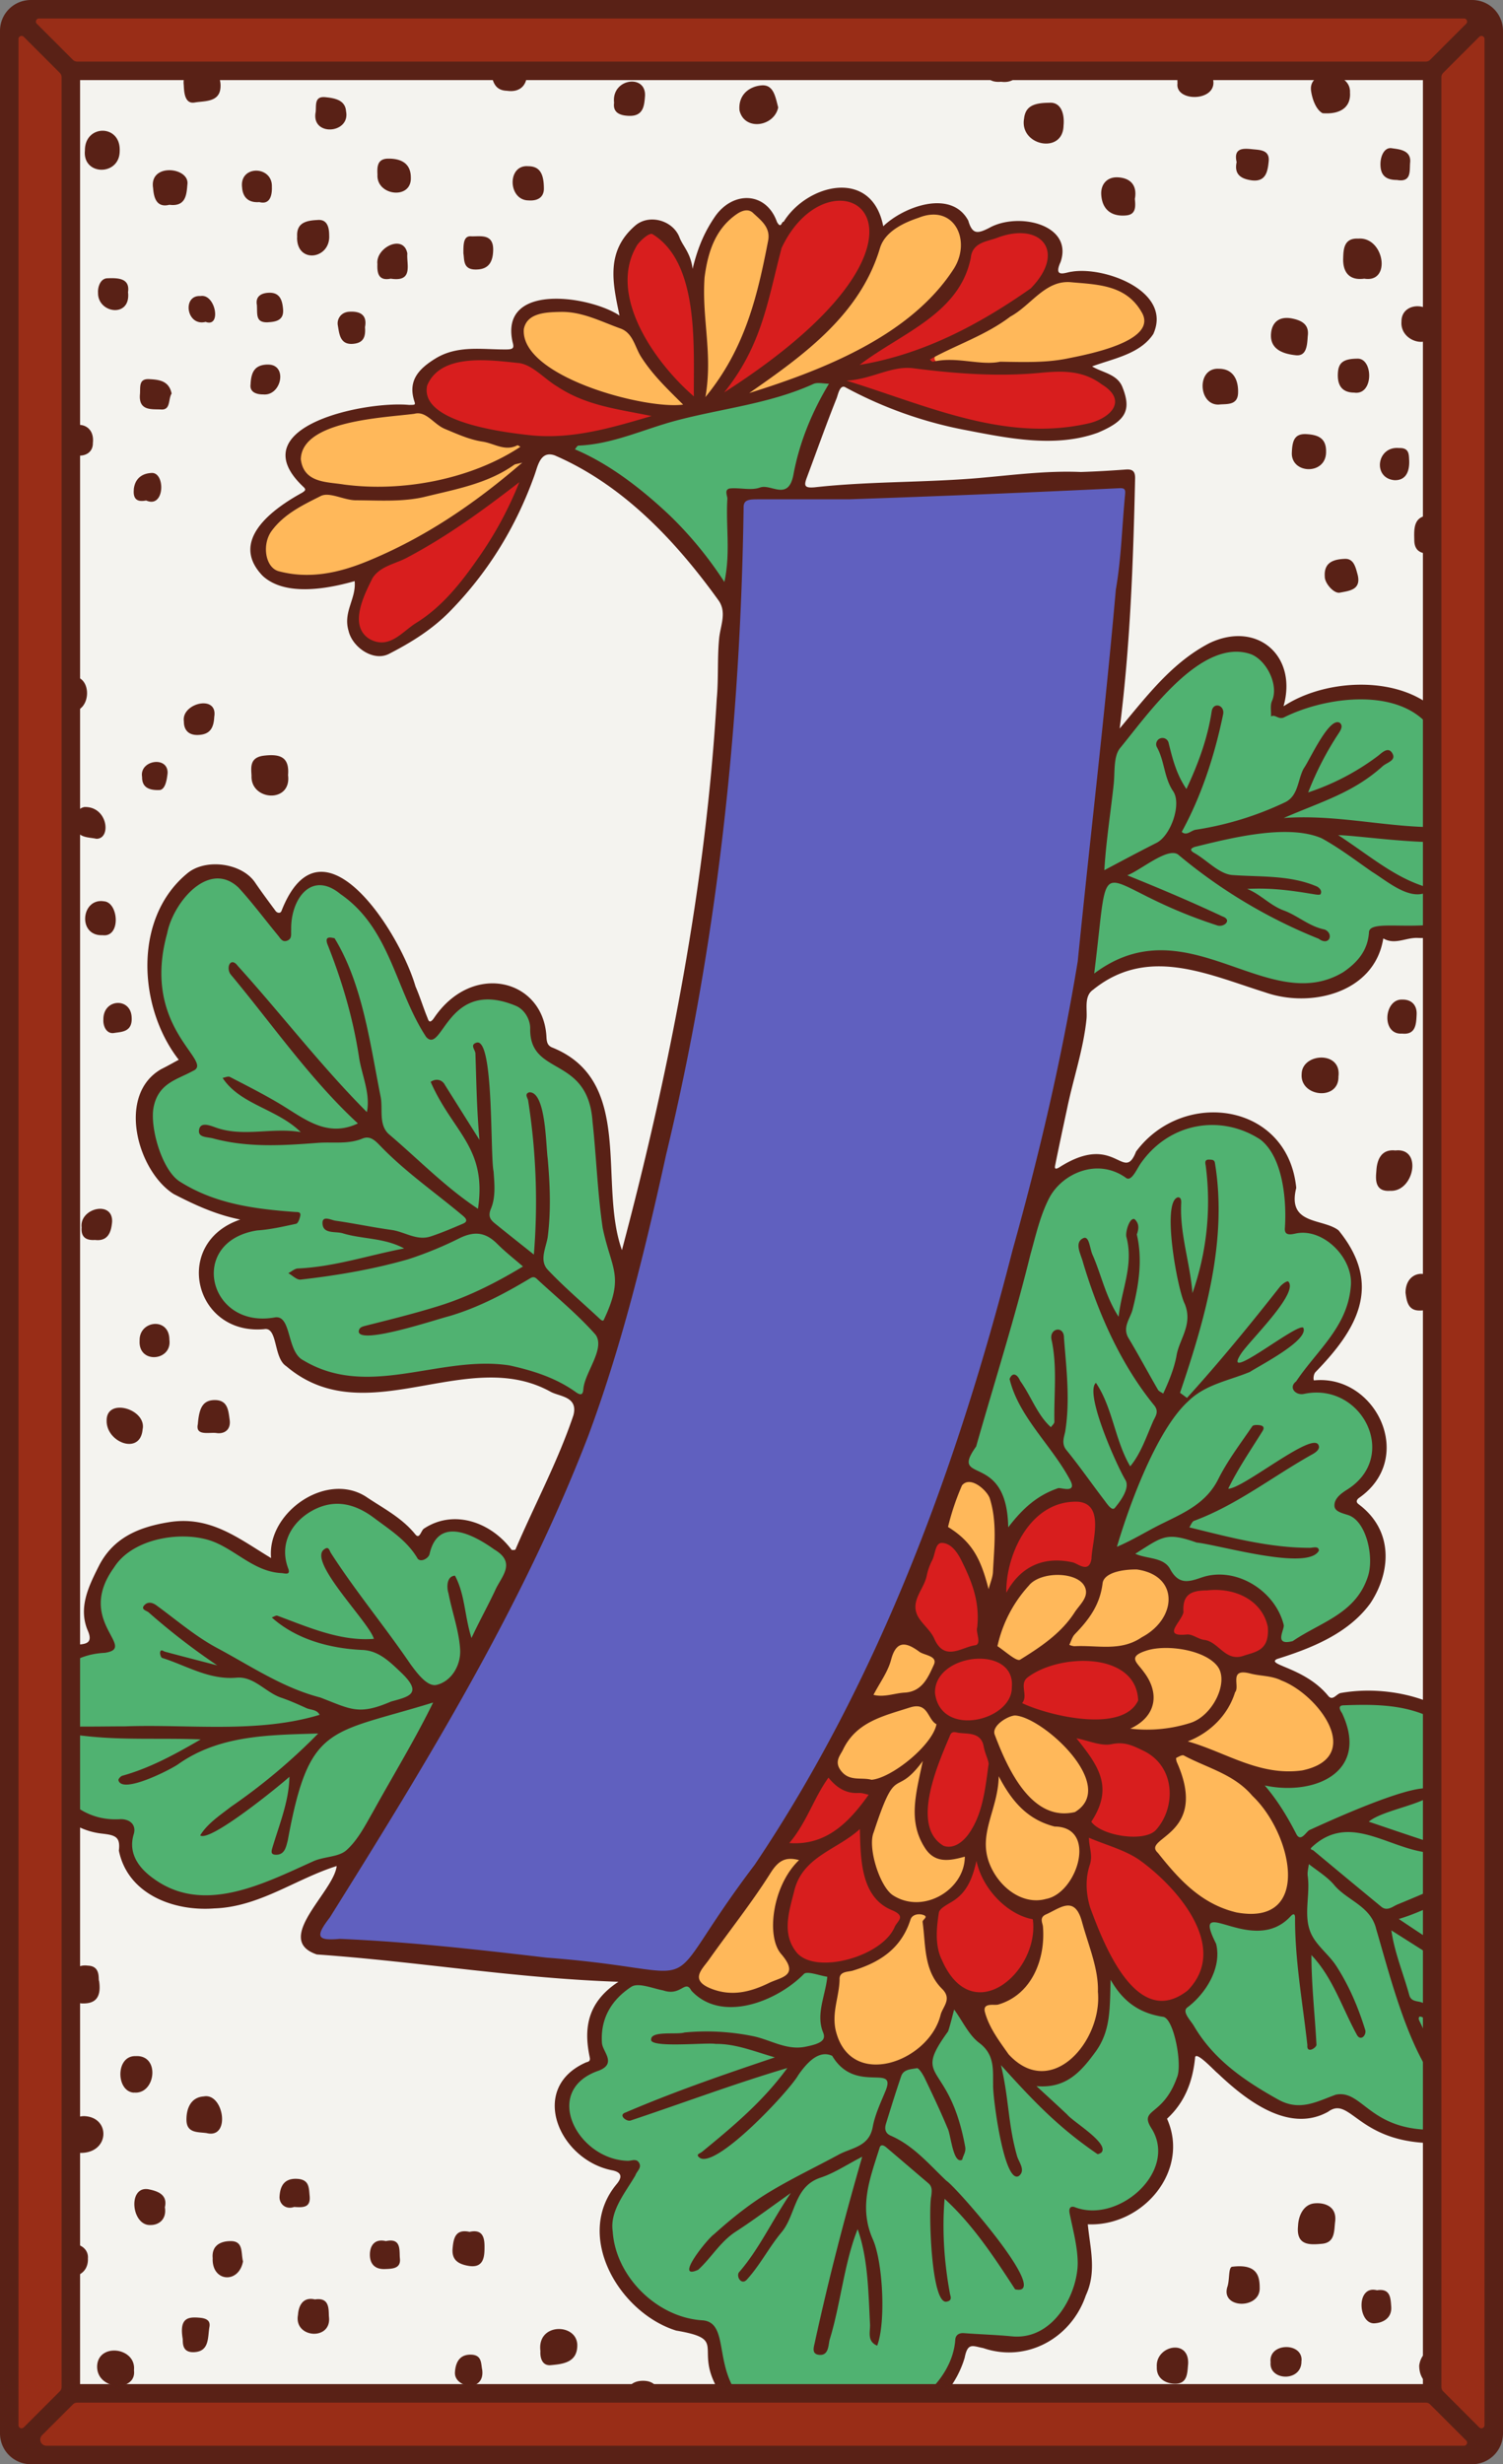
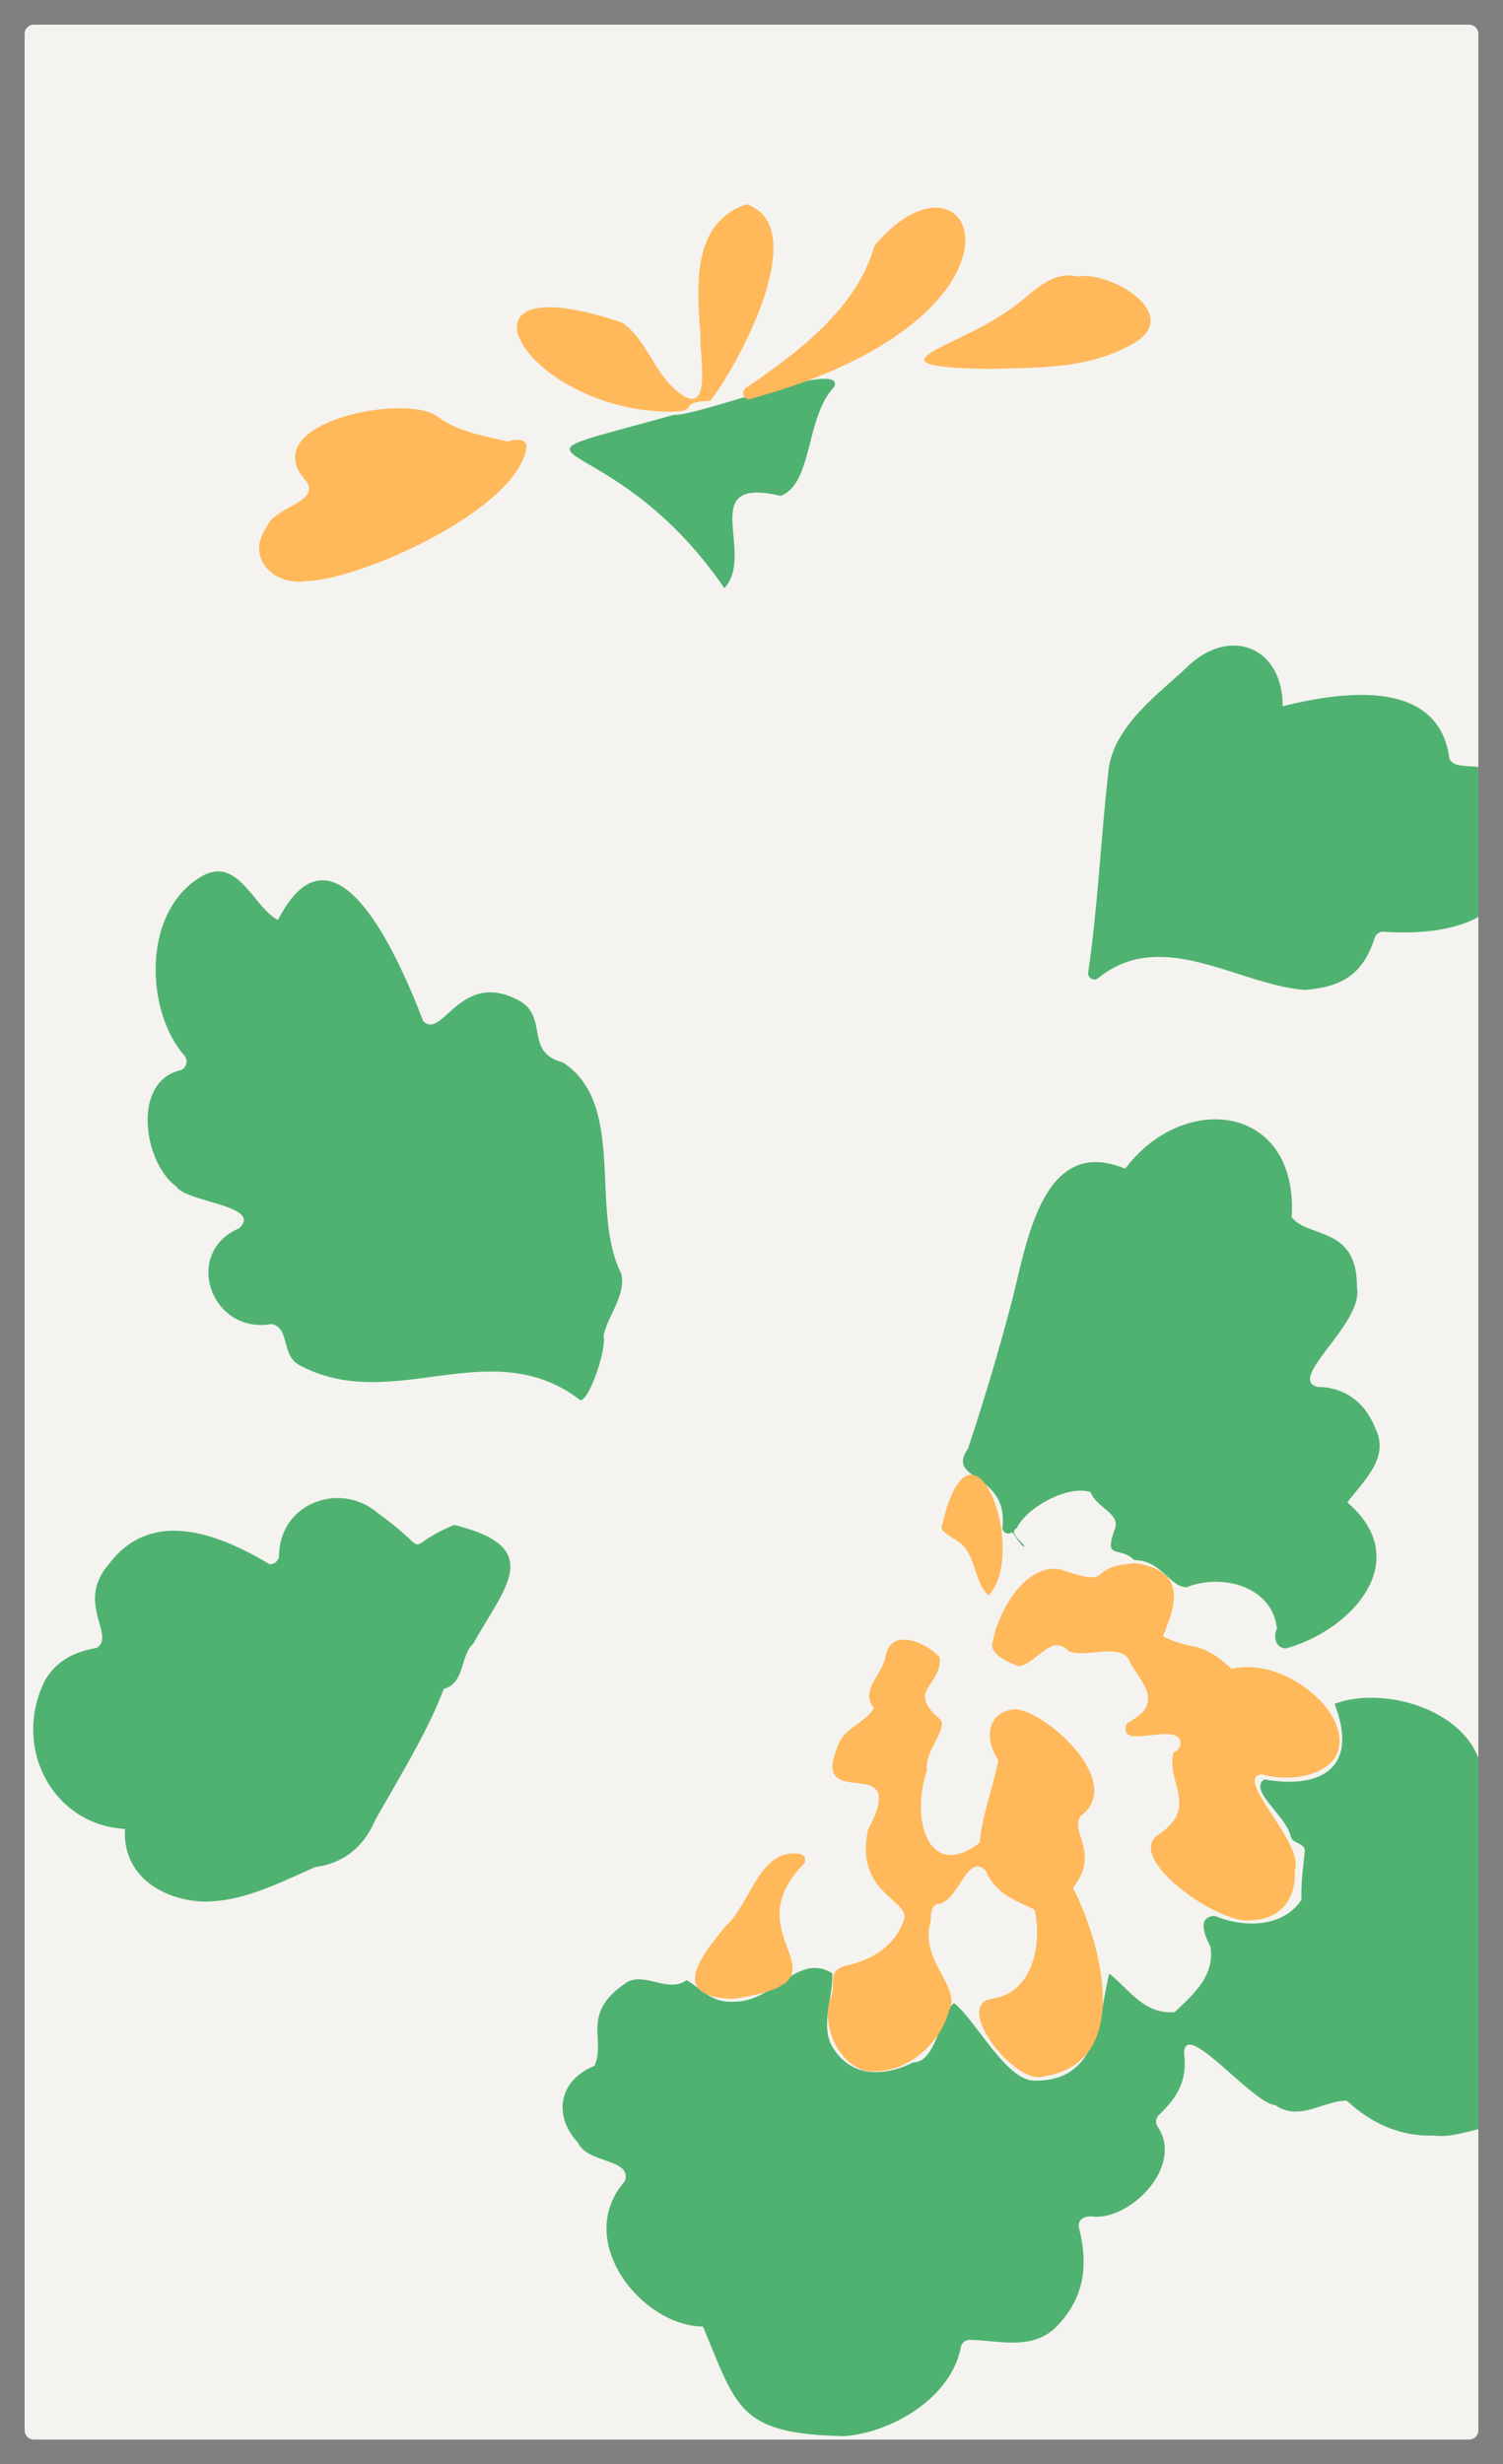
<svg xmlns="http://www.w3.org/2000/svg" viewBox="0 0 976 1600" width="976" height="1600">
  <rect x="0" y="0" width="976" height="1600" fill="#808080" stroke="none" />
  <defs>
    <style>.cls-1{fill:none;}.cls-2{fill:#f4f3ef;}.cls-3{clip-path:url(#clip-path);}.cls-4{fill:#6060bf;}.cls-5{fill:#50b271;}.cls-6{fill:#ffb85a;}.cls-7{fill:#d81e1e;}.cls-8{fill:#592116;}.cls-9{fill:#992d17;}</style>
    <clipPath id="clip-path">
      <path class="cls-1" d="M960,22V1578a6,6,0,0,1-6,6H22a6,6,0,0,1-6-6V22a6,6,0,0,1,6-6H954A6,6,0,0,1,960,22Z" />
    </clipPath>
  </defs>
  <g id="Paper_Backing" data-name="Paper Backing">
    <path class="cls-2" d="M960,22V1578a6,6,0,0,1-6,6H22a6,6,0,0,1-6-6V22a6,6,0,0,1,6-6H954A6,6,0,0,1,960,22Z" />
  </g>
  <g id="Wikipedia_Cropped" data-name="Wikipedia Cropped">
    <g class="cls-3">
-       <path class="cls-4" d="M431,1283.94c-56.6-7.8-114.11-13.09-170.69-18.73-19.25-5.24-77.44,9.67-47.45-25.65,133.27-197.28,208.38-387.57,242-623.15C468.39,550.49,471,475.25,476.2,404.89c7.76-24.6-9.67-87.15,16-84.69,70.92.81,145.11-3.16,216.86-6.46,28.93-3.54,26.9,2.18,23.86,28.4-4.7,46.75-9.36,93.9-14,140.74-16.26,199.67-63.43,398.51-143.79,581.7-27.34,58.91-57.2,117.16-96.62,168.82C461.89,1249,456.69,1283.74,431,1283.94Z" />
      <path class="cls-5" d="M546.36,1581.74c-66.8-1.81-67.74-18.29-89.88-71.12-39.79-.3-84.52-56-50.66-94.46,4.71-14.77-24.22-11.28-30.34-24.72-16.38-17.54-13-40.47,10.54-50.11,7.84-17.47-9.79-34.24,21.73-54.63,11.95-5.82,26.41,7.52,38.08-1,8.94,4.85,15.48,14.92,30.78,13.95,26.13.38,41.16-32.24,63.85-18.43.77,15.65-8.85,35.55,1.27,49.59,12.8,19.28,34.74,16.67,51.36,8.26,15.27.17,18-33.73,26.51-38.41,13.87,10.94,33.45,49.56,51.55,50.25,42.41,1.16,42.29-41,49.15-69.46,12.87,10.12,22.71,26.7,42.51,25,10.44-10.09,26.6-23.14,23.14-42.62-3.69-7.3-8.85-19.29,2.87-19.86,18.72,7.8,44.27,7.82,56.33-10.51-.44-11.35,1.23-21.72,2.17-32.05-.66-4.9-7.91-4.46-9.13-8.77-2.72-13.78-27.78-30-17.2-37.3,39,6.81,61.17-9.23,45.6-49,34.25-13.08,97,6.41,96.49,52.3.38,6.67,5.36,9.22,11.84,11.86,11.88-5.07,2,116.6,5.09,119,.32-.4-.36,83,0,86.72a4,4,0,0,1-4,4c-14.88-.2-29.87,8.25-44.91,6.42-23.43.52-41.2-8.64-56.6-22.72-15.08,0-30.82,13.83-46.4,2.87-14.78-.84-59.2-56.93-59.18-33.51,2.08,17.91-4.19,28-15.88,39.55a6,6,0,0,0-1.37,7.92c17.21,25.14-16.61,60.14-41.4,58.54-4.75-1-10.85,1.29-9.63,7.11,5.48,21.85,4.91,43.25-13.33,62.94-15.58,17.31-37.5,10.39-57.52,9.92a6,6,0,0,0-5.93,5.13c-6.82,34.32-48.14,56.35-77.49,57.43Zm-412-347c-27.69-.23-55.15-16.32-53.15-47.25C34,1185,7.42,1134,29.39,1090.78,38,1076.19,51.68,1072,62.61,1070c13.09-7.55-13.89-29.36,8.09-54.37,28.26-37.77,73.05-18.67,104.52.09a6,6,0,0,0,6-6.29c.94-33.8,39.88-47.69,64-27.07,39.19,28.18,12.29,23.57,49.67,7.76,59.25,14.68,33.45,39.58,12.28,77.32-8.27,7.25-5.17,25.52-19,29.17-10.57,28.11-28.84,57.19-44.48,85.16-7.46,17.25-20.38,28.08-39,30.51-24.48,10.81-46.2,22-70.4,22.37Zm701.14-164.51c-6.68.46-9-6.88-6.31-12.71-2.9-27.78-36-36.07-58.66-26.91-11.5-.5-16.14-17.46-34-17.65l0,0c-9.7-9.58-20,.44-12.72-19.82,4.36-10.52-12.16-14.26-15.56-24.29-14.58-4.85-41.17,9.57-47.87,23.12-5.64,3.41,3,8.45,4.74,11.92-.58,2.27-7.44-9.18-7.9-9a4.06,4.06,0,0,1-6.33-2.22h0c4.58-37.22-37.25-30.58-22.36-52,10.66-32,20.46-64.72,29-97.61,9.36-36.59,19.6-106.48,73.14-84.22C768.89,708,843.12,717,838.79,790.27c10.42,13.88,42.82,5.53,42.33,45.48,4.88,23.2-45.77,59.35-25.7,64.73,18.07.3,31.23,9.95,38.09,27.89,8.68,18.73-8.44,33.42-18.56,47.18C918.89,1013.16,878,1058.25,835.48,1070.18ZM377,909.25c-58.31-44.94-121.56,9.53-182.24-22.7-12.54-6.32-6.21-24.35-18.41-26.89-39.28,7-58-46.2-21.16-62.09,16.19-14.78-34.63-17.05-40.51-27-21.46-15.37-29.46-68.36,2.62-75.69a6.06,6.06,0,0,0,2.54-9.38C94.27,656.47,92,592,130.66,569.18c23.89-14,33.72,19.68,49.81,28.21,37.43-72.78,79.67,27.54,94.26,65.43,12.48,13.12,23.94-33.4,61.75-13.45,20.35,10.5,3.48,33.82,28.92,40.4,41.83,26.89,17.18,96.05,38.06,137.28,3.26,14.11-9.47,28.19-11.54,40.55C394,875.5,383.06,908.51,377,909.25Zm470.4-266.48c-43.56-3.35-93-41.34-134.47-7.51-2.64,2-6.86-.38-6.31-3.74,6.41-44.22,8-84.73,13-129.12,1.95-29.67,31.91-51.11,50.84-68.92,27.73-27.19,62.51-13.91,62.45,25.09,35.79-8.93,101.15-19.7,108.24,33.76C945,502.9,969,490.41,980,510.07c-4,6.91,8.79,79.4-8.44,76.24-16,17.83-48.28,20.44-73.25,18.64a6,6,0,0,0-5.89,4.86c-8.4,25.41-24,31-45.07,33Zm-377-260.87c-76.45-111.3-164.31-75.76-32.88-112.55,14.87,1.26,112-37,104.22-18.15-18.8,19.45-13.68,62.46-34.7,70.79C451.34,308.8,491.16,359.19,470.39,381.9Z" />
      <path class="cls-6" d="M677.4,1348.28c-18.23,5.74-59.43-46.79-32.82-50.57,26.21-3.94,32.23-35.61,27.32-57.67-11.67-5.88-25.6-10.07-31.77-25.52-12.6-12.18-17.49,21.3-31.82,21.78-5.4,2.73-2.83,9.73-4.81,14.57-4.16,24.11,20.85,39.78,12.7,54.87-5.23,20.26-26.06,39.25-47.85,39.2-20.35,1.52-36.55-27.6-28.72-48,3.55-9.21-3.57-18,11.22-20.94,19.54-4.88,31.77-15.31,36.58-30.81.94-12.21-32.35-17.17-23.75-57.12,28.17-53.07-38.09-9.61-19.79-53.84,3.37-12.07,17.89-15.3,23.62-25.13-9-11.52,4.48-20.72,7.3-32.43,3-20.86,26.53-10.32,35.55-.47.88,19.25-22.21,20.84,0,40,5.87,6-10.79,21.6-8.38,33.43-11.21,32,1.47,72.26,34.2,46.76,1.72-18.53,9-36.74,12.1-53.71-9.51-13.39-7.18-32,11.36-32.84,20.07,1.6,71.41,47.6,42.08,69.3-7.3,10.08,13,24.11-5,46.58C714,1259.09,737.58,1339.24,677.4,1348.28ZM475.7,1297.9c-42.15-1.53-20.11-28.12-4.35-47.42,16.1-14.28,22.15-51.59,48.53-46.6a4,4,0,0,1,1.72,6.77C474.11,1259.39,559.84,1285.43,475.7,1297.9Zm336-51.11c-19.62,2.7-78.88-38.12-61-54.55,28.95-18.06,6.39-34.25,11.32-54.44,3.22-1.18,5.45-4.43,4.29-7.86-4.13-11.53-41.58,7.13-34.52-10.92,5.69-3.57,11.82-7,13-12.22,3.72-9.46-7.6-19.79-11.56-28.93-6.46-11.42-28-1.1-39.27-5.79-11.09-12-20.76,8-32.19,9.8-4.47-1.45-20.13-7.7-17.19-15.61,3.58-19.76,20.93-51.47,44.16-47.24,37.24,12.78,13.92-2.11,49-4,33.91,5.27,25.21,28.17,17.43,47.38,19.12,9.91,23.93,1.87,44.71,21.3,25.42-6.76,59,14.16,67.65,35.76,12,30.56-25.29,39.34-48,32.61-19.63,1.67,28.21,45,21.17,62.41C842.12,1233.45,830.49,1246.86,811.68,1246.79ZM642,1035.8c-9.82-8.09-8-27.29-19.72-34.88-2.68-2.15-13-6.82-10.55-10.41C631.28,905.81,668.26,1008,642,1035.8ZM199.27,377.27c-21.66,3.35-40.05-15.32-26.07-35,4.69-13.36,34.94-16,25.74-29.83-34.87-37.75,64.17-57.58,85.08-42,13.26,10,30.35,12.5,45.63,16.24,4.61-1.55,13.81-2.53,12,5.05-7.34,39.59-106.49,84.37-142.33,85.54Zm237.31-110c-95.05.83-154-99.13-32.35-57.69,17.09,12.47,20.46,34.21,38.7,46.89,19.71,12.92,10.93-28.34,12-37.83-2.11-29.59-7.08-73.81,29.94-86,43.2,14.88-5.64,104.5-23.68,127.72C439.07,260.77,454.67,267.29,436.58,267.24Zm50-8c-3.81.14-5.45-5.21-2.27-7.29,33.34-22.82,72.08-51.4,83.47-92.32C632.69,82.51,686.64,205.06,486.62,259.2ZM642,239.53c-83.16-1.44-22.12-13.33,11.83-37.3,14.75-8.95,26.92-27.18,46-22.64,20.91-4,69.86,24.88,35.27,43.93C706.17,239.75,675,238.56,642,239.53Z" />
-       <path class="cls-7" d="M755.85,1303.06c-46.57-8.69-57.84-75.42-51.81-112.37,5-25.89,16.56-31.34-5.76-56.34-6.3-4.27,1.57-13.9-7.15-15.9-19.07-3.46-32.66-15.65-48,.14-9.74,6.36,5.34,19.88,2.64,28.82,0,19.54-9.92,36.53-15.56,53.08,12,10.81,20.38,40.41,37.76,40.35,2.59-.17,6.22,1.56,6.71,4.79,3.37,68.43-82,67.82-68.92-4.28,6.51-11.28,23.34-15.16,24.11-32.4,1.28-4.58-3.77-8.88-8.08-7-40,4.54-18-58.42-8.27-77.23.76-19.92-23-12.86-1.68-46.44-7.46-14.42-30.44-30.15-17.12-48.23,6.85-20.19,15.23-50.75,33.52-18.08,8.71,14,11.63,35.49,11,55.08-.83,10.11,17.14,7.42,19,15.65,8.78,7.53,32-13.74,52.8-7.8,18.81.66,31,11.71,32,30.13-.05,9.67-14.92,9.06-15.87,17.87,1.36,7.65,11.93,6,17.19,10.25,24.32,10.06,26.35,51.69,1.75,62.09-15.24,9.28,28.32,31.84,32.48,48.12C794.16,1267.82,782.3,1301.29,755.85,1303.06Zm-220.07-24.8c-43.62-.43-25-51.32-14.83-73.87-24.44-10.44-4.94-10.92,2.84-33.54,15.69-30.61,8.7-18.32,32.46-10.64,14.66-1.27,13.6,8.15,4.59,16.14-1.57,10.22,3.75,23.27,3,35.1-1.07,13.39,13.88,21.88,24.37,31.67C585.66,1264.62,557.88,1278,535.78,1278.26Zm267.37-198.42c-11.49-1-17.35-11.91-28-13.26-11.38-1.35-23.64-3.54-12.32-17.27,1.4-15.82,11.24-23,26.5-20.73C826.55,1024.38,844.3,1078.7,803.15,1079.84Zm-149.67-41.65c-14.74-19.85,15.74-70,45.08-67.15,23.49-3,20.2,46.38,6.06,50.38C683.12,1011.17,666.92,1021,653.48,1038.19ZM247.78,421.1c-26.36-1.44-19.34-31.93-9.14-48.07,30.74-21.73,66.84-36.74,96.21-63.14C361.87,312.45,271.55,426.69,247.78,421.1ZM356.11,287.2c-27.54,3.15-121.36-20.06-65.83-53.85,44.64-18.94,78.56,27.2,119.56,29.87C460.7,272.36,371.27,288.69,356.11,287.2Zm324.68-4.35C634.77,281,592,266,548.46,250.94c-9.49-6.37,6.85-7.36,5.78-13.91,2.1-6.63,11.84-8.88,16.68-13.28,21.93-16.12,50-27.25,55.54-56.94,1.12-9.86,8.49-12.81,15.94-15,32.29-16.29,58.15,13.3,29.22,38.71-16.65,11.45-31.54,21.32-48.41,29-64.66,34.47,82.2,6.87,94.47,26.71C749.17,269.13,701,285.12,680.79,282.85ZM450.57,261.41C383,221.82,400.49,104,442.42,166.26,452.51,193.19,462.36,239.93,450.57,261.41Zm19.75-2.62c-12.83.16,31.7-56.23,27.61-76.17C527.25,61.81,652.75,153.94,470.32,258.79Z" />
-       <path class="cls-8" d="M982.64,1293.6c-25.37-15.55-49.25-30.76-74.31-47.62,19.62-5.84,36.13-16.75,55-24.45,3-1.35,6.69-2.77,6.69-5.39-.46-5.13-6.5-3.91-10.55-2-17.29,7.56-34.51,15.29-52,22.42-3,1.24-6.63,4.66-10.5,1.48q-22.12-18.22-44.14-36.59c-.6-.5-3-.43-.54-2.48,26.15-23.89,53.11,5.37,81.78,4.16,4.93.15,4.84-4.62.83-6-3.26-1-6.81-1.17-10.06-2.22-12-3.92-24-8.06-36-12.1,9.31-8,40.59-11.9,42-19.79-4.88-9.66-69.88,20.39-80.53,25.23-2.2,1.12-5.66,8.17-8.56,2.52-5.7-11.11-12.06-21.66-20.46-31.48,32.52,6.93,68.13-8.78,50.22-46.88-.59-1-3.62-5,.88-5.17,19.59-.68,39-.79,57.44,8.22s28.12,22.93,29.26,43.37c.54,9.71,8.5,13.08,16.18,16.08,1.15.19,2.35-1.15,3.16-1.9,1.7-1.81-.73-2-1.4-2.83-2.82-3.31-9.46-3.79-9.46-8.47,3.13-50.31-55.41-69.85-96.71-62.48-2.88.29-5.16,5.3-8.17,2.13-15.16-18.8-41-20.27-33.48-24.16,22.35-7,46.4-16.53,60.7-36.26,13.14-19.9,15.45-46.91-7.61-64.21-1.59-1.19-1.79-2.45,0-4,37.67-26,11.06-80.51-29-76.46-.49-.1-.61-3.49.83-5.26,26.69-27.39,44.29-56.29,15.09-92.15-10.25-8-33.61-3.25-27.48-27.59-5.47-55.35-73.45-64.68-104-23.59-8.32,21.13-13.33-13.21-50,10.35-1.76,1-3.1,1.35-2.6-1.15,2.58-12.84,5.35-25.65,8.09-38.46,4-18.93,10.31-37.3,12.31-56.8.63-6.16-1.78-14.8,4.22-18.94,35.49-28.75,74.17-10.13,111.71,1.63,29.74,10.48,71.16.38,76.79-35,7.47,4.43,14.82-.67,22.3-.32,20.76.85,40.68-5.37,55.42-20.36,1.53-2.21,2.46-5.3,0-8-3.58-4-5.38,1-6.82,2.51-27.26,30.14-80.52,10-80.21,22.51-.87,11.6-7.4,19.2-16.63,25.53-49.06,29.61-101.43-44.38-161.79.93,11.15-88.78-3.12-58.06,80.13-31.17,4.32,1.2,9.59-3.63,3.19-5.91-20.64-9.68-40.33-18-61.82-26.69,8.78-3.35,26.21-18.45,33-13.47a338,338,0,0,0,91.25,54.65c7.14,5.21,10.06-3.52,3.84-6-10-2-17.37-9-26.44-12.35s-14.95-10.45-23.82-14c14.68-.77,27.17.77,41.25,3.11,2.2.29,5.89,1.16,6.39.3,1.44-2.46-1.41-4.79-3.09-5.29-17.45-7.24-36.26-5.77-54.4-7.15-8.54-.83-16.18-9.63-24.53-14.35-3.83-2.16-1.26-3.3.23-3.87,23.08-5.68,60.35-15.22,82.5-5.65,11.5,6.27,22,14.33,32.83,21.85,9.81,6,25.05,19.67,36.69,12.55-1.34-1.2-2.49-3-4.07-3.51-19.48-6.58-34.76-19.92-54.67-32.92,20.89.54,89,12.55,98-4.79-.46-3-3-4.17-6.6-2.84-42.6,8.17-83.34-6.67-126.77-3.48,24.56-10.71,45.08-16.29,64.33-33.73,2.94-2.45,8.77-3.65,6.25-8.18-2.75-4.93-7-.23-9.57,1.71a157.07,157.07,0,0,1-45.15,23.59,203.3,203.3,0,0,1,19.78-38.34c1.64-2.47,2.9-4.91.87-6.76-6.83-4.72-19.7,24.27-23.55,29.55-4,7.37-3.35,17.78-12.2,22a208,208,0,0,1-58,17.79c-3.06.47-5.79,4.23-9,1.37,12.77-23.2,21.37-49.7,26.8-75.95,1.62-6.38-6.6-8.95-7.41-1.89-2.7,17.48-8.78,33.85-16.34,50-6.67-9.74-9.1-20-11.66-30.26a4.09,4.09,0,1,0-7.66,2.84c5.18,9.06,4.7,20.07,10.7,28.88,5.62,8.26-1.44,28.75-10.8,33.51C739.67,553,728.44,559,717.12,565c1.07-18.32,4-36.77,6-55.08,1-8.14-.29-18.27,4.07-24C745,464.38,780,413.49,812.36,424.78c10.17,4,18.21,20.07,13.63,30.38-1.28,2.87-.48,6.67-.63,10,2.82-1.51,4.64,2.14,8.25.72,33-16.55,94.1-21.66,103.31,25.36,1.24,20,22.07,1.74,33.58,15.39,4.55,7.57,11.48.85,5.5-4.83-7-5.86-15.31-9.65-24.68-9-1.47.11-4.08,1.25-4.21-1.85-6.25-52.19-77.59-56.27-113.65-32.33,9.32-32.67-17-55.76-48-41.09-24.28,12.58-40.52,34.09-58.37,55.48,6.85-53.94,8.79-107.77,10-162,.16-4.44-1.1-6.5-5.88-6.15-9.76.71-19.54,1.3-29.32,1.61-22.58-.95-44.23,2-66.48,3.93-35.08,3-71.13,2.08-106.33,6-6.58.58-7.18-.89-5.17-6.25,6.43-17.18,12.54-34.49,19.35-51.52,1-2.61,2.16-9.28,5.82-7.09a269.65,269.65,0,0,0,75.24,27.18c28.57,5.48,60.22,12.53,88.56,2.24,18.16-7.67,22-14.5,16-29.58-3.34-8.51-12.88-9.34-19.71-13.47,13.81-5.12,31.11-8,39.73-21,12.59-27.81-31.68-44.16-53.09-40.48-3.69.36-12.09,4.59-7.08-6.35,8.35-24.49-27.86-32.68-46.56-22-7.49,3.78-10.79,4.11-13.41-4.85-11-20.5-41.84-9.21-55.21,3.67-7.45-38.16-49.58-27.42-64.74-2.81-1.24-.8-1.41,5.1-4.28,0-6.89-19.49-28.17-20.38-40-3.81-6.5,9.42-11.22,19.49-14.78,34.33-1.25-10.45-6.37-14.8-8.49-20.42-4.21-11.15-19.72-15.51-28.77-7.7-19.31,16.67-14.66,37.26-10.18,58.4-19.18-12.77-77.87-21.72-69.5,17,1.06,3.82.92,5-4.13,5-15.53.14-31.59-3-46.09,6-10.52,6.53-18,14.2-13.45,27.86.68,2.07.5,2.17-3.55,2.16-28.29-2.7-109.85,13.91-68.9,52.9,2.21,2,1.84,2.6-.53,4.12-19.14,10.49-47.65,31.18-25.55,54,14.56,13.39,41.59,8.52,59.69,3.39,1.14,11.49-7.69,19.9-3.93,32.37,2.56,10.74,16.19,20,26.18,14.89,14.44-7.4,28.05-15.84,39.56-27.58,25-25.52,43.13-55.18,55.11-88.82,2.06-5.79,3.75-15.67,12.93-12.53,44.3,19.11,78.43,55.3,106.22,93.87,5.86,7.84,1.43,16.59.61,25.05-1.24,13-.31,26-1.55,39.11-7,121-30.72,241.93-61.56,358-15.58-43.41,8.35-109.68-45-131.43-3.15-1.18-3.81-3.27-4-6.62-1.63-38.06-48.33-49.66-73.21-12.39-2.92,4-3.54.95-4.14-.53-2.73-6.66-4.8-13.6-7.69-20.18-10.29-35.62-61.09-115-87-49.16-.62,1.92-2.82,1.44-3.78.22-4.54-6.16-9.13-12.29-13.43-18.61-8.65-12.72-31.92-15.71-43.73-6.13C86.1,596,89.84,654.48,116.08,688.1c-3.49,1.87-7.3,4.06-11.24,6-29.25,16.57-15.71,66,7.84,81.11,13.57,7,27.28,13.42,43.33,16.64-44.29,15-30.1,75.24,15.49,71.17,9-1.69,5.92,18.68,14.4,24.05,51.65,43.92,117-13.62,171.56,16.55,5.77,3.24,18.09,3,14.91,15.27-10.09,30-25.22,58.13-37.64,87.18-.18.39-2.45.44-2.57.16-13-17.55-37.17-26.67-56.8-13.75-2,1.22-2.81,7.32-5.7,3.74-8.81-10.91-20.91-16.92-32.13-24.51-26-16.45-64.25,10.65-61.5,39.93-20.8-12.47-39.37-27.85-66.77-23.23C89.14,991.72,73.08,999,64,1017.18c-6.45,12.88-13.35,26.82-6.95,41.67,3,6.91-.07,8.41-4.84,8.85-27.5,2.52-38.88,38.15-36.72,57.69,2.5,28.58,19.73,61.86,50.81,65.17,8.47,1,12,2,10.89,11,5.77,28.48,35.83,39.6,61.94,37.57,29.34-1,52.66-19.07,79.5-27.53-1.79,16.82-41.58,47.81-12.87,57.42,66.76,4.7,128.05,15.41,195.84,17.74-19.95,13.06-22.71,29.79-18.7,48.76.3,1.44.52,3-2.14,3.49-38.08,16.57-17.8,63.59,17,70.21,5.17,1.13,7.07,3.69,2.6,9-27.78,33.43,1.75,83.46,38.68,95,32.15,5.44,13.85,10.52,24.82,33.73,29.68,64.11,143.38,48,162.54-16,2-10.22,5.2-7.66,12.13-6.34,28.08,9.62,57.13-6.37,66.56-34.2,7.17-15.32,2.85-30.33,1.28-46.18,35.83,1.59,66.58-34.89,51.45-68.55,11.67-10.73,16.66-24.23,18.21-39.44,0-5.52,13,8.78,14.78,10,18.1,17.21,46.07,39.21,71.66,24.89,15.88-11.66,20,26.37,83.88,19.59,9.43-.82,21.65.3,25.83-12.68.52-2.52.75-6.11-3-4.59-6.13,5.49-13.46,7-21.43,8-57.76,8.67-60.9-25.25-80.28-21.39-12,4.25-23.25,11.09-37.41,3.19-21.86-12.18-41.91-25.86-54.76-47.79-2-3.48-8-9.21-4.34-12,11.11-8.18,22.77-25.18,18.73-41.39-17.33-34.5,23.82,9.41,48.6-18.07,2.66-2.56,2.72.14,2.67,2.08,0,27.53,5,54.55,8,81.84-.56,5.36,5.21,2.31,5.92-.09-1-19.48-3.29-38.88-3.28-58.4,13.77,14.44,19.87,34.06,29.3,51.36,1.07,2.19,2.54,2.93,4.21,1.78a4.73,4.73,0,0,0,1.55-4.12c-4.54-14.8-10.53-29-18.94-42-4.79-7.39-12.72-13.07-16.29-20.87-5.36-11.73-.46-25-2.24-37.55-.35-2.47.45-5.11.73-7.66,5.35,4.17,11.55,8,16,13,8.36,10.57,24.13,13.87,27.74,29.18,9.34,31.54,21.88,83.29,44.64,106.26.88-1.66,2.93-3.84,2.46-4.92q-8.88-20.54-18.55-40.73c-.71-1.49-1.44-2.6-.46-3.73.3-.34,2.38.41,3.28,1.12,8.93,7.18,19.43,12.37,26.54,21.91,3.42,3.14,11.1,13.94,16,9.2,2-1.5.53-3-.59-4-11.36-15.61-26.11-27.28-42.67-37-3-1.77-7.73-.41-9.14-5.13-3.82-14.06-9.63-27.67-11.66-42.15,24,15.22,48.06,30.6,72.57,45C980.09,1300.18,989.72,1298.55,982.64,1293.6ZM832.15,1091.14c24.16,9.26,54.38,49.78,13.49,58.38-27.89,3.9-49.74-11.93-74.35-18.84,14.76-5.71,26.25-17.36,30.73-31.93,3.38-3.79-4.48-15.91,9.87-12.14C818.44,1088.34,825.69,1087.89,832.15,1091.14ZM699,1128.66c8,1.53,16,5.26,22.88,3.81,8.41-1.78,13.83,1,20.67,4.31,21.05,10.19,21.12,36.94,8.1,51.39-7.38,8.18-35.29,4-42-5.33C723.31,1160.57,713.52,1146.73,699,1128.66ZM667.46,1089c20.75-15.64,70.5-16.58,71.62,15.1-10.07,21.68-58.49,9.8-75.36,1.72C668,1100.89,661.46,1093.41,667.46,1089Zm30-20.14a9.9,9.9,0,0,1-3.08-.88c1.18-2.34,1.86-5.14,3.6-6.93,9.07-9.37,16.27-18.85,18-33,.79-6.51,11.74-9.13,22.29-9,27.7,3.92,26.07,31.94,3.2,44C727.6,1072.61,712.26,1068,697.47,1068.89Zm11.29-56.59c-1.59,9.56-8.84,2.94-12,2.21-19.36-4.42-34.32,3-43.27,19.68C653,1009.82,668.9,973.9,700,975.07,717.72,976.53,709.07,1000.78,708.76,1012.3Zm-40.52,17.06c7.78-9.29,31.68-9,36.22,1,3,6.55-3.37,11.51-6.62,16.57-8.74,13.62-22.11,22.47-35.4,30.72-2.26,1.41-9.75-5.53-14.72-8.77A85.37,85.37,0,0,1,668.24,1029.36Zm-11.19,66.07c.58,21.82-46.29,33.41-49.87,3.88C606.51,1073.19,659.49,1067.59,657.05,1095.43Zm-15.19,50.76c-2.27,17.76-4.24,32-12.41,44-3.56,5.23-9.8,10.72-16.69,8.34-22-12.92-3.18-54.21,4.36-72.13,1.25-2.75,3.9-1.4,5.68-1.21,6.47.71,14.33-.24,16,8.82C639.7,1139.2,642.66,1144.18,641.86,1146.19Zm6.68,7.11c9.32,18,19.87,28.47,36.31,32.7,28.21.22,14.67,43.32-5.58,47-14.92,4.2-30.47-7.21-36.65-22.77C634.8,1190.55,648.17,1175.1,648.54,1153.3ZM600.73,1200c6.62,10.23,16.4,8.08,25.79,5.51,0,21.25-26.63,37.61-46.33,25.3-8.83-5.23-17-31.42-12.83-41.13,15.19-46.45,13.23-21,31.88-46.27C594.69,1165,589.47,1182.66,600.73,1200Zm44.08-179.45c-.18,3.74-1.83,7.41-2.85,11.29-4.86-18.92-10.16-30.4-26.35-40.4a163.78,163.78,0,0,1,9.09-27c5.35-6.41,15.86,2.9,17.93,8.15C647.68,988.22,645.58,1004.47,644.81,1020.51Zm-20.2-6.74c6.41,12.94,11.8,26.3,9.94,43-1.11,2.76,3.24,10.85-1.43,11.48-8.59,1.15-19.77,10.89-26.43-4.31-2.08-4.75-6.54-8.41-9.58-12.79-7.39-10.68,2.75-18.66,4.63-27.91a38.76,38.76,0,0,1,3.59-10.21c2.08-3.94,1.88-11.38,6.33-11.26C617.86,1002,621.91,1008.3,624.61,1013.77Zm-27.76,58.58c3.53,2.55,12.27,2.67,9.53,8.63-3.62,7.84-7.4,17.38-19,18-6.65.38-13.11,3.21-20.16,1.45,4-7.78,9.36-14.87,11.42-22.81C582.18,1064.21,589.08,1066.73,596.85,1072.35Zm-6,36.29c12-3.89,11.33,7.74,17.27,10.86-2.63,13.64-29,34.88-42.16,36.07-6.75-1.86-14.66,1.45-20.18-6.3-4.08-5.72-.08-9.65,1.67-13.32C556.14,1117.89,573.76,1114.18,590.9,1108.64Zm-33,55.51c2-.15,4.16.72,6.24,1.12-12.15,17-27,33.24-51.54,31.37,11.26-13.25,16-29.5,25.44-42.46C542.85,1160.21,548.91,1164.78,557.89,1164.15Zm-39,43.6c-17.13,16.29-21.54,49.38-11.63,60.88,12.31,14.29.08,15-7.83,18.85-12.1,5.91-24.39,9-37.79,3.63-13.93-5.62-5.65-12.49-1.26-18.7,13.3-18.82,27.76-36.87,40-56.31C505.4,1208.12,510.05,1205.38,518.84,1207.75Zm-3,19.52c5.65-22.06,27.94-26.3,42.51-39.72.55,19.06.3,44.38,21,52.74,9.36,4,3.27,6.94,1.57,10.92-8.34,19.49-51.8,31.18-63.74,16.33C507.36,1255.25,512.52,1240.86,515.87,1227.27Zm29.33,57.57c0-5,5.67-4.48,8.42-5.31,17.77-5.34,31.65-14.45,37.62-33.12,1-3.3,5-4.07,8-3.19,4.29,1.24-.33,3.11-.11,4.66,2.09,15.12.64,31.52,12.67,43.46,6.67,6.63.35,11.55-1,16.9-7.49,30.45-58.66,49.25-68.11,10C540,1306.43,545.11,1296,545.2,1284.84Zm66.14-12.91c-4.23-9.29-3.2-20.07-1.67-30,.49-3.21,6.49-5.72,10.17-8.27,8.19-5.68,11.7-14.13,14.27-25.45,3.9,18.5,20.36,35,36.56,37.91C675.37,1279.81,631.26,1318.81,611.34,1271.93Zm36.56,29.67c22.24-6.33,31.1-29.75,29.38-50.69-.2-2.37-2.61-5.93,2-7.94,9.05-4,18.57-12.72,23.32,4.72,4.23,15.55,10.84,30.56,10.37,45.47,3,32-30.26,70.79-58,40.66-6.1-8.66-12.66-17.25-15.4-27.51C638,1300.13,645.55,1302.19,647.9,1301.6Zm50.21-125.09c-28.43,6.78-44.07-28.86-52.13-50.17-2.25-5.81,8.36-12.25,13.11-12.53C677,1114.69,726.21,1159.45,698.11,1176.51Zm35.81-54.11c17.2-7.92,19.44-23.27,8.57-37.21-4.21-5.9-10.69-9.63,2.5-13.66,12.89-3.93,37.1-.4,45.47,10.11,8,10-2.79,32.65-17.83,37.12A93,93,0,0,1,733.92,1122.4Zm49.59-89.77c18.48-2.22,36.12,6.4,39.77,23.57,1.27,15.65-7.88,16.18-15.86,18.89-11.81,4-16-9.23-25.45-10.36-3.86-.46-7.67-3.88-11.25-3.5-16.37,1.65-3.91-7.72-2.2-14.36C767.74,1035.83,772.79,1032.68,783.51,1032.63ZM731.27,764.84c3.54,2.56,7-6,9.54-9.55,19-27,52.7-31.81,77.77-15.28,14.61,11.52,17,39.61,15.78,57.49-.44,5.41,4.68,3.87,7.38,3.34,17.77-3.53,37.38,16.28,35.41,34.48-2.12,26.25-22,41.48-35.5,61.64-5.24,4-.17,9.33,5.21,8.07,37.42-7.81,62,40.39,28.21,62-4.16,2.57-8.64,5.87-8.53,10.6.08,3.76,4.8,4.76,8.87,6.08,11.78,3.78,16.9,26.9,13,39.43-7.7,24.67-30.83,30-48.93,42.41-12.75,3.41-5.17-7.68-5.86-10.46-5.55-22.58-31.47-38.36-53.32-30.84-8.17,2.82-14.72,4.9-20.3-5.16-4.13-8.2-15.2-6.73-22.78-10.24,17.51-11,19.86-14.35,39.81-7.28,14.7,1.51,72.58,18.71,79.43,5.2-.18-3.29-4-1.69-6.26-1.76-26.67-.1-52.25-7-77.89-13.3,1-1.45,1.72-3.74,3.09-4.25,28-10.39,51.32-29,77.06-43.34,2.13-1.19,5.16-3.46,3.64-6-4.19-8.59-49.06,28.67-58.53,28.48,6.25-12.87,14.5-24.93,22.08-37.09,1.73-2.62.54-3.58-.73-3.93-1.8-.48-5-.56-5.72.48-7.66,11.23-16,22.17-22.06,34.26-7.72,15.54-21.78,21.71-35.84,28.63-10.1,4.89-19.61,11-30,15.36,8-27.13,25.77-75.74,46.2-94.39,11.13-11.05,26.4-13.43,40.12-19.13,6.51-4.24,38.79-20.71,34.66-28.77-4.31-3-53.66,37.34-40.45,17.05,5.12-8.15,38-39.56,30.72-47-1-.52-4.12,1.82-5.49,3.51-19.37,24.64-39.21,48.85-60.27,72.07q-2.25-1.67-4.51-3.32c16.13-47.65,31-98.49,22.67-149.14-.3-2.32-2.08-2.19-3.77-2.26-3.16-.12-2.51,2.35-2.23,3.85a179.22,179.22,0,0,1-8.61,82.83c-1.52-19.39-8.08-37.9-7.36-57.31.07-1.93.44-4.82-2-4.9-11,2.43-.23,60.66,4.42,69.31,5.36,13.68-3.76,22.71-5.48,33.93-1.57,8.21-5,16.49-8.56,24.19-1.17-.82-2.79-1.39-3.44-2.52-6.44-11.12-12.5-22.47-19.1-33.5-4.2-7,1.12-12.69,2.62-18.46,4.09-16.09,6.6-32.58,2.77-48.82,1.34-3.63,1.66-7.07-1.45-9.93-3.28-1.44-6.29,8.93-5.24,11.83,4.7,18.09-3.2,33.75-5.12,51.55-8.52-13.14-11.25-27.43-17-40.4-1.77-4-2.06-12.48-6-10.63-6.13,2.9-1.34,10.71-.12,15.77,9.86,32.9,24.27,65.72,46,92.5,4,4.65.42,8.07-.72,11.19-4.25,9.69-7.8,20.46-14.63,28.67-9.91-16.72-11.39-38.13-22.26-54.21-7.67,6.54,13.56,53.84,19.13,63.07,3,5-2.68,13.14-6.87,18.14-1.91,2.28-5.06-2.7-6.89-5.09-8.25-10.79-16-22-24.56-32.5-3.58-4.37-1.23-9-.72-12.26,3.2-20.34.7-40.43-.85-60.58.12-8.3-10-6.28-8,1.55,3.72,17.55,1.39,35.3,1.78,53,0,1.14-1.47,2.31-2.26,3.47-8.83-7.85-13-20.48-20-30.11-1.58-3.92-4.82-6.19-6.84-1.21,5.85,24.41,27.11,42.95,39,65.06,5.58,9.85-5.92,5.24-7.46,5.86-14.17,4.81-23.61,13.92-32.42,25.42-.83-50.13-38.85-27.2-20.83-52.51,11.8-41.49,24.94-82.67,35.24-124.62,3.49-12.43,6.36-25.4,12.23-36.72C689.63,762,712.64,751.38,731.27,764.84Zm-16-515.37c16.87,10.17,6.83,21.33-7.34,25.19-54.74,12.94-105.33-11.17-158.26-27.52,16.61-.83,29-9.89,43.58-8,27.35,3.48,54.78,5.56,82.29,2.94C689.72,240.7,703,240.35,715.3,249.47Zm-19.39-66.19c17.1,1.5,35.29,1.75,45.4,19.28,11.63,19.17-36.54,27.86-48.51,30.29-13.49,2.68-27.23,2.29-43.22,2-13,2.76-28.34-3.62-43.69,0-.57.13-1.41-.91-2.12-1.4,16.93-9.47,36.26-15.65,52.3-27.86C669.68,198.26,678.9,181.41,695.91,183.28Zm-65.48-16c1.15-10.06,10.74-10.42,17.32-12.95,28-10.54,45.13,8.82,21.61,32.92-33.66,23.65-70.08,42.89-111.12,49.66C585.46,216.12,623.2,203.83,630.43,167.26Zm-34-25.85c23.06-9.34,34.53,14.47,23.12,32.85-28,43.72-85.25,66-133,80.94,35.49-24.63,72.21-51.09,85-94.44C574.78,150.51,586.23,144.8,596.46,141.41Zm-89,19.89c32.92-70.76,127.89-12.19-37.15,93.49C494.89,224.12,498.5,195.31,507.47,161.3ZM457.53,180c2.05-15.57,6.59-31.19,21-41.06,3.33-2.28,7.41-3.57,10.39-.76,5.09,4.8,11.52,9.31,9.9,18-7.18,37.27-15.32,70.56-40.75,101.65C463,229.59,455.61,206.82,457.53,180Zm-43.76-20.94c2.4-3.24,7.73-7.93,9.8-7.11,30.67,18.62,26.72,73.19,27,105.43C425.33,235.63,394,191.55,413.77,159.09Zm-73.62,54.63c2-10.37,13.9-11,23.75-11.18,14.12-.31,26.28,6.24,39,10.78,8.12,2.91,9.38,12,13.23,18.11,7.54,12,17.53,21.36,27.47,31.31C418.92,266.07,337.83,244.5,340.15,213.72ZM195.34,298.17c.67-25.07,53.65-26.89,73.73-29.49,7.68-2.11,12.52,6.79,19.81,9.8,8,3.33,16,7,24.48,8.27,7.4,1.07,14.53,6.54,22.54,2.41.41-.21,1.35.6,2.05.94-31.69,20.95-76.33,29.62-114.63,24.5C212.44,312.8,197.24,313.79,195.34,298.17ZM310.5,362.43c-11.16,16.09-23.51,31.68-40.27,42.05-9,5.55-17.61,17.76-30.54,10.25-13.43-8.67-3.17-28.62,2.29-39.5,5.26-8,15.3-9.14,23-13.51,26.15-13.92,48.55-30.36,72.25-48.63A239,239,0,0,1,310.5,362.43Zm-72.24,2.09c-18.2,7.43-37.36,11.7-57.28,6.37-8.72-2.33-11.09-17.33-4.56-26.21,8.16-11.1,20.46-16.87,31.89-22.63,5.65-2.84,15,2.74,22.72,2.77,15.12.05,30.81,1.21,45.23-2.33,19.7-4.84,40.35-8.46,57.62-20.69.69-.49,1.73-.49,5.21-1.39C307.23,327.93,274.77,349.6,238.26,364.52ZM345.9,282.75C329.27,281,272,274.6,277.4,250.27c9-21.45,41.49-16.35,60-14.49,8.82,1.44,16.27,10.39,24.7,15.34,18.76,12.36,39.18,14.5,61,19C397.12,277.8,372.14,285.12,345.9,282.75ZM435.26,335c-18.15-17.2-39.35-33.74-61.92-43.25.71-.89,1.49-2.39,2.3-2.42,22.14-.9,42-10.49,62.91-16.11,29.85-8,61.05-10.91,89.63-23.91,2.74-1.24,6.53-.16,10.13-.16-11.19,18.53-19.24,38.35-23.06,58.93-3.26,17.6-14.61,5.86-21.65,8.45-5.67,2.08-12.75.09-19.15.58-4.61.35-2,4.93-2.12,6.78-1.1,17.52,2.15,35.17-1.94,54A246.44,246.44,0,0,0,435.26,335ZM330.88,886.57c-45.19-7-91.38,22.2-133.88-3.31-10.95-5.48-7.55-29.27-18.28-27.92-43.38,8.06-57.25-49.23-11.78-56.43,8.53-.56,17-2.51,25.38-4.32,1.22-.27,2.25-3.21,2.64-5.07.6-2.84-1.72-2.47-3.55-2.6-26.09-1.95-51.67-5.19-74.64-19.73-11.7-7.4-19.63-35.46-17-48.4,3.17-15.61,15.21-17.74,25.38-23.37,14.91-6.15-33.87-27.08-16.61-89.37,3.86-20,27.07-48.09,46.41-29.67,9.05,9.86,17.05,20.67,25.58,31,1.48,1.79,2.76,4.56,5.86,3.43,3.57-1.3,2.43-4.58,2.7-7.29-.41-19.31,12.89-38.76,32-23,32.51,22.33,35.64,62.47,55.71,92.86,10.75,11.39,13.62-38.74,58.09-20.34,6.57,2.8,9.56,10.05,9.4,14.89-.41,31.35,37.55,17,40.5,60.51,2.49,22.93,3.21,46.09,6.58,68.88,5.61,26.95,14.31,30.87.8,59.46-.59,1.82-2.61-.39-3.72-1.43-11-10.22-22.46-20-32.71-30.85-5.91-6.28-.87-14.83,0-21.86,2.1-17,1.4-33.7-.09-50.52-1.2-8.19-1.11-43.48-12-42.89-3.38,1.12-.85,3.7-.66,5.5a423.31,423.31,0,0,1,3.69,99.85c-8.11-6.47-16-12.69-23.8-19-3.33-2.7-6.61-4.76-4.1-10.71,3.18-7.55,2.33-16,1.74-24.24-2.34-10.46.38-87.65-11.22-83.6-4.31,1.45-.69,4.51-.57,7,.65,19.61.83,35.63,2.62,56.08-8.23-13.07-15.28-24.3-22.35-35.53-1.89-3.73-5.95-4.49-9.34-2.12,14.42,32.92,36.71,42.45,30.72,82.39-20.91-13.72-38.78-32.26-57.9-48.47-6.67-6.1-3.81-15.84-5.22-23.85-6.93-34.62-11.72-73.44-30-103.33-2.33-.47-6.55-1.75-4.69,3.72C222,636.57,229.2,660.77,233.07,686c1.73,11.91,7.63,23.85,5.18,36.08-29.62-29.69-55.55-63.65-83.8-94.88-4.53-6.11-7.8.61-4.87,5.24,27.07,32.43,51.8,68.38,82.82,97-20.48,9.67-35.3-3.59-51.29-13.06-10.36-6.15-21.14-11.61-31.85-17.15-1.16-.59-3.13.4-4.72.65,11.38,17.37,35.3,20,50.76,35.19-18.9-3.24-37.44,3.5-55.49-3.08-3.55-1.3-9.35-3.5-10.44,1.1-1.34,5.65,4.94,5,9,6.08,22.51,6.1,45.44,4.62,68.13,2.88,9.54-.73,19.46,1.1,28.88-2.79,5.4-2.23,8.86,2,12.34,5.54,16.17,16.6,35.26,29.78,52.92,44.63,1.85,1.56,3.6,3.57.07,5.07-7,3-14,6-21.16,8.35-9,2.9-16.8-3.08-25.31-4.26-12.2-1.68-24.28-4.27-36.47-6-2.86-.42-8.91-3.87-8.32,2.26.64,6.51,8.61,4.53,13.11,5.92,12.76,3.91,26.77,2.77,39.88,9.83-23.46,4.52-45.16,11.9-68.85,13-2.13,0-4.25,2-6.37,3.07,2.67,1.47,5.51,4.45,8,4.17,23.74-2.72,47-6.63,70.08-13.28a240.06,240.06,0,0,0,32.2-13.16c10.18-5.23,17.62-4.57,25.43,3.28,5.23,5.24,11.13,9.82,16.67,14.64-17,10.27-34.84,19.4-54,25.43-15.93,5-32.2,9-48.4,13.1-2.48.63-4.1,1.27-4.26,3.82.93,8.68,51.12-8.23,58.71-10.08,18.89-5.55,36-14.63,52.76-24.67,2.62-1.58,3.89.19,5.13,1.34,12.58,11.58,25.87,22.54,37.15,35.29,6.66,9.06-7.24,24.86-7.88,35.58-.29,2.75-1,4.54-4.94,1.73C361,894.67,346.45,890,330.88,886.57ZM203,1208.72c-31.93,14.37-70.67,34.57-103,11.24-7.79-5.47-17.39-15.1-13.17-29,1.8-5.91-2.19-9.77-8.43-9.79-60.64,4.21-75-104.89-10.34-108,21.9-3.27-19.5-20.24,6-55.41,12.39-19.77,46.42-24.43,65.56-16.34,14.71,6.22,26.26,19.2,43.3,20,1.93.09,6,1.62,4.24-3-6.37-16.87,3.27-30.8,15.69-37.61,14.19-7.78,27.52-4.63,40,4.73,10.43,7.84,21.61,14.82,28.42,26.56,2.24,2.47,7.06-.35,7.67-3.08,5.51-24.36,27.76-13.18,42.13-2.89,14.76,8.74,4.07,17.9.32,26.8-5.22,11-9.65,18.75-15.23,30.63-4.66-15-4.12-28-10.7-40.47-5.58.26-5.43,7.82-4.22,11.5,2.33,12.15,6.79,24.1,7.55,36.3.63,10.1-5.43,20.7-15.2,23.08-6,1.47-12.52-7.28-17-13.37-16.66-24.49-35.72-47.37-51.7-72.22-.81-1.22-1.35-4.49-3.88-2.72-12.6,6.95,28.64,47.41,31.78,58.43-21.66,1.76-42.73-7.63-62.63-15-.93-.37-2.44.71-3.68,1.12,15.68,14.08,37.13,20,58.29,21.08,10.69.23,17.77,7.11,25.69,14.67,14.7,14,4.56,15.75-6.54,18.86-21.13,9.08-26,5-46-2.66-24.42-6.31-45.08-20.45-66.84-32.07-14.09-7.52-26.48-18.24-39.49-27.73-2.73-2-5.51-2.37-7.6-.37-3.14,3,1.27,3.8,2.49,4.89a435,435,0,0,0,44.62,34.45c-11.3-2.94-22.61-5.83-33.89-8.87-1.21-.32-2.58-1.84-3.17.09-.34,1.13.44,3.66,1.23,3.91,15.9,5,30.39,14.39,48.33,12.84,11.33-1,18.87,9.58,29,13,5.58,1.88,11,4.35,16.35,6.76,2.93,1.3,6.81.82,8.61,4.36-40.37,12.22-84.58,6-126.44,7.49-9.43,0-18.85.18-28.28.13-2.43,0-2.89,1.72-2.86,3.18,0,2.68,2.28,2.62,4.36,2.84,25.44,3,50.5,1.27,76,2.33-17.22,10-33.25,18.69-51,23.62-1,.29-2.64,2.19-2.43,2.85,2.17,9.34,33.71-6.79,38.72-10.31,27-19.17,59.55-19,91-20A384.09,384.09,0,0,1,150,1173.11c-6.94,5.4-15.45,11-20,18.61,6.25,4.65,51.23-32,57.94-38.06-.27,15.9-6.52,30.82-11.08,46.15-.68,2.26-1,4.16,1.63,4.42,6.55.61,7.32-5.42,8.38-9.25,14-76.08,26.59-68.62,94.39-89.54-11.76,24.07-25.9,47.16-38.88,70.66-5.11,8.9-10,18.65-17.45,25.26C219.68,1206,210.23,1205.27,203,1208.72Zm152.07,62.39c-44.64-5.24-89.38-10.32-134.3-12.21-14.61,1.27-16.56-1-6.52-14C277,1144.54,339.53,1042.71,382.11,932,404,873,419,811.3,432.52,749.86c33.17-137.61,48.38-279,50.36-420.37-.12-5.14,3.74-5.27,9.33-5.29,17.92,0,38.43,0,58.93,0q88-3,175.86-7.22c3.65-.16,3.88,1.16,3.58,4.28-2,20.53-2.45,41.32-6,61.57-7.06,80.55-16.69,160.84-24.73,241.32-10.38,63.21-25.05,125.67-42.28,187.36-35.85,140.19-86.42,278.65-167.52,399.3C421.68,1301.14,468.54,1279.65,355.09,1271.11ZM764.24,1349c-9.25,26-25.4,19.57-16.06,33.65,16.37,27.76-22.32,61.39-50.3,50.42-2.69-.9-4,.69-3.3,4.07,2.09,10.5,5.06,21.06,5.24,31.64.33,19.28-15,50.73-42.5,48.21-10.44-1-20.94-1.31-31.39-2.1-3.38-.25-5.46,1.44-5.6,4.3-2.48,34.34-46.61,59.48-77.94,58.41-98-2.74-59.6-68.29-85.83-71-29.76-1.58-56.77-28.43-58.67-57.65-2.06-13.34,8.09-25.11,14.74-36.55.85-2.69,4.28-4.82,2.37-8.09-1.72-3-4.85-1.28-7.26-1.31-32.64-.66-56.62-45.87-18.65-58.65,11.53-4.7,2.19-12.13,1.8-17.89-1.13-16.41,6.76-28.38,19.05-36.44,4.49-2.94,13.74,1,20.72,2.34,11.74,4,14.24-7.49,18.28.14,19.56,21.27,55.45,7.11,73.07-10.78,1.92-2.18,10,1,15.21,1.78-1.15,12-7.54,24.21-2.78,36,2.16,5-1,7.45-11.77,9.5-12.33,2.33-22.64-4.78-34-7a151.64,151.64,0,0,0-44.17-2.32c-4.64,1.55-21.6-1.24-21.66,4.42-1.61,5.94,36.15,1.92,41.82,3,13-.14,24.84,4.78,38.5,8.74-33.88,11.42-64.73,22-96.91,35.78-4.92,1.6.25,5.9,3.09,5.27,34.29-11.42,67.08-23.79,101.93-34.14-15.86,21.77-35.6,38.21-55.49,54.5-1.09.9-4,1.53-2,3.29,9.46,9.88,59-43,64.63-53.25,4.86-6.87,12.79-16.74,22-12.44,14.94,25.19,42.26,4.45,34.58,22.88-3.16,7.64-6.81,15.34-8.28,23.37-2.37,12.87-13.64,13.31-22,17.84-14.52,7.86-29.44,15-43.61,23.42-13.49,8-25.79,17.83-37.5,28.39-4.11,2.75-26.43,30.36-10.21,23,8.56-7.81,14.33-18.23,24.36-24.72,11.55-7.48,22.56-15.78,35.79-25.13-12.53,18.49-20.7,36.66-33.78,51.64-1.72,2.9,1.81,8.38,5.25,4.57,8.62-9.46,14.44-21.08,22.5-30.7,9.39-11.22,8-29.75,25.39-35.49,8.8-2.89,16.78-8.31,27-13.57-11.76,40.61-21.71,79.11-30.66,120-.48,2.74-2.56,7.7,2,8.53,7,1.28,6.61-6.23,7.48-9.62,7.23-23.41,9.36-49.58,18.2-71.87,6.84,19,7,41.73,8.07,62.3,0,4.88-1.85,10.61,4.62,13.33,5.73-15,3.77-54.14-2.79-69-9.46-21.21-1.66-40.1,4.4-59.57.79-2.55,3-1.3,4.36-.12,9.12,7.72,18.18,15.52,27.29,23.26,2.73,2.31,2.17,5.27,1.88,8.22-1.88,7.95-.29,72.44,10.41,68.53,3.31-.78,2.08-3.36,1.77-4.76-3.79-20.27-5.27-41.63-3.53-61.89,18.31,16.73,32.24,37.92,45.8,58.76,24.6,5.34-38.64-66.91-44.66-70.5-11.19-10.63-21.4-22.88-36.15-29.28-3.57-1.54-4.07-4.47-3.08-7.69,3.2-10.35,6.41-20.69,9.9-30.94,1.57-4.62,6.58-4.45,10.19-5.18,1.24-.25,3.89,4,5.11,6.52,5.13,10.71,10.23,21.45,14.79,32.4,2.12,3.66,3.5,23.7,9.5,20.54.6-2.87,2.68-5,1.92-8.67-10.4-56.4-35-41.68-11.05-74.68,1.49-4.48,2.54-9.11,3.93-14.19,5.61,7.74,9.54,16.6,16.3,21.68,10.11,7.59,8.82,17.24,9,27.13-.39,7.19,7.07,65,16.71,59.28,4.67-3.65-.07-9-1.18-13-6-21.19-5.1-36.69-10.43-59,21.83,24.24,37.5,40.52,62.57,57.71.41.31,1.82-.38,2.59-.88,5.6-5.87-18.36-20-22.11-24.67-6.49-6.12-13.09-12.14-20-18.51,19.09,1.67,28.7-9.06,38.39-22.35,10.19-14,9.14-29.31,9.77-46.71,8.27,14.64,19.21,21.79,34.07,24.06C762.29,1310.42,768,1340.94,764.24,1349Zm6.93-56.53c-33,25.75-54.42-30-63.23-53.84-2.77-9-3.28-18.79-.27-27.75,2.09-6.23-.52-11.55-.54-17.64,11.65,5,24.14,8.07,33.7,15.1C765.2,1226.14,798.47,1264.76,771.17,1292.47Zm31.73-50.74c-22.95-5.48-37.31-21.44-51-38.67-11-10.13,33.64-11,12.34-58.84-.4-.87-.69-2.7-.41-2.84,1.56-.77,3.84-2.14,4.92-1.55,15.16,8.16,32.5,12,44.55,26.24C839.27,1190.7,852.32,1250.89,802.9,1241.73ZM970.07,397c9-.65,6.45,22.36-6.25,20.93-9.24.23-10-7.3-9.54-13.3C955.05,394.5,963.71,397.17,970.07,397ZM940.57,64.69c2.36-11.15,31.38-11.57,28.26,11.18-.42,4.93-7.36,7.7-14.29,7.72C942.46,83.65,940.11,73.68,940.57,64.69ZM943,272.47c-1-11.93,18.1-18,20.34-6.27C965.59,280.66,943.22,285.71,943,272.47ZM963,697.3c.65,9.16-4.49,13.44-12.43,12-8.62-1.6-7.55-10.43-8.25-16.65-.86-7.58,6-8.43,11.06-7.9C960.19,685.43,963.94,690.11,963,697.3Zm-7.6-540c-8.95-.46-15-.89-14.58-9.22.3-6.62,1-14.27,9.23-14.89C963.94,130,968.61,158.3,955.42,157.34ZM969.2,1585.71c-.58,5.84-2.45,11.48-9,11-5.08-.4-11.57-1.89-11.24-9.69C948,1572.79,969.5,1570.63,969.2,1585.71Zm-25-94.21c-2.09-11.27,5.79-14.13,13.48-14.15,8,0,8.26,8.13,9.63,14-.31,11.2-9.44,7.07-14.69,8.37C946.92,1501.16,945.13,1496.68,944.17,1491.5Zm-18.59-51.56c0-4.85,1.93-11.47,10.82-11,4.57,1.25,12.2,0,12.53,8.68C950.28,1453.28,926,1455.08,925.58,1439.94Zm18.26,96.59c-.13,17.85-22.28,17.06-22.28-.61C923.74,1520.11,944.37,1523.09,943.84,1536.53ZM925.63,334.93c17.43-1.57,20.6,21.89,5.53,24.4-5.13.34-12.52.66-12.75-8.28C918.22,343.84,917.85,336.65,925.63,334.93ZM912.71,839.39c0-16.93,21.26-16,20.39.54.57,8.15-4.44,11-11.17,11C914.38,851,913.45,845,912.71,839.39ZM931.3,210.23c2.42,18.14-22.51,13.33-21.22-1.53C910,194.89,932.59,195.78,931.3,210.23ZM906.88,16.09c.44-7.15,2.22-12.51,11.3-11,7.43-1.74,12.54,3.65,12.07,9.1s.41,15-10.25,14.92C911.33,29,906.3,25.63,906.88,16.09Zm3.68,655c-13.77,1.1-11.91-22.59,0-22.06,6.05-.15,9.62,3.63,9.36,9.59C919.64,664.88,919.41,672,910.56,671.11ZM906.11,747c17.82-2.05,12.14,27.11-3.42,26.18-10.88.83-9.15-9.22-8.91-13.19C894.13,754.38,896.16,745.87,906.11,747Zm-9.69-640.38c0-5.55,2.69-11.1,7.28-10.39,4.32.68,12.84,1,12,9.31-.5,5,1.17,13.07-8.53,11.32C900,116.87,896.39,113.93,896.42,106.59ZM915.1,299.28c.19,7.42-2.51,12.66-9.46,12.5-14.43-1.11-11.81-22.29,2.9-20.86C915.45,290.63,914.83,295.62,915.1,299.28ZM903.41,1497.7c.55,7.69-5.75,10.67-11.26,10.83-10.39-.11-11.62-25,2-21.49C903,1485.7,903,1492.22,903.41,1497.7ZM882,154.93c16.89-1.34,21.77,29,3.93,26-10.13,1.42-14-4.67-13.71-13.2C872.41,162.11,872.52,154.43,882,154.93Zm-2.87,100c-8-.16-10.87-5.11-10.32-13,.45-6.5,3.55-9,12.81-9.06C891.83,232.75,892.15,257.11,879.11,254.89ZM885,1569.54c-.22,7.16-4.55,9.73-12.44,9.67-5.11.85-6.47-3.73-6.31-8.19C865.52,1559.41,887.65,1555.92,885,1569.54ZM860.27,374.4c-.69-9.7,6.34-11.25,13-11.54,5.68-.25,6.91,5.12,8.19,9.72,2.88,10.37-5,11-11.45,12.23C866.12,385.56,860.16,378.59,860.27,374.4ZM851.38,59.09c-2.15-15,26-13.39,25.26.92.66,8.92-5.36,14.42-17.78,13.51C854.88,71.45,852.25,65.06,851.38,59.09ZM869.15,699c.35,16-25.29,13.3-23.88-1.87C845.71,683.63,871.32,682.12,869.15,699ZM867,1442.5c-.75,5.89.06,13.58-8.48,14.37-7.94.75-16.94,1.31-15.61-11.6.28-7.17,3.9-14,10.62-14.64C859.76,1430,868.28,1432.3,867,1442.5ZM861.1,293.27c.23,15.2-22.31,14.73-22.23,1.07.27-7.65,1.35-12.95,9.53-12.46C855.79,282.31,861.26,284.41,861.1,293.27Zm-22-86.45c7.09,1.41,11.09,4.49,10.1,11.45-.37,6.2-.84,13.12-7.74,12.39-7.16-.76-16.23-3.19-16.15-12.83C825.43,210.28,829.73,204.94,839.15,206.82Zm6,1326c.55,14-21.21,13.16-20,1C823.57,1521,846,1520.62,845.18,1532.84ZM819,11c-.64-17.62,22.11-13.9,22,1.36-.1,6.59-2.68,10.78-9.65,8.58C823.29,21.76,818.3,19.42,819,11Zm-16,94.15c-2.16-9.52,4.83-8.83,10.51-8.23,4.55.48,11.06.34,10.34,7.79-.65,6.74-1.85,13.83-11.6,12.31C805.72,116,801.29,113.12,803.05,105.17ZM818,1485.27c.71,14.48-26.17,13.92-20.79-1,1.3-4.94.51-11.73,2.75-12.46C815.78,1469.76,818,1477.22,818,1485.27Zm-13.54,99c1.23,16.43-22.3,18-19.34,3.18C781.47,1573.79,804.75,1569.61,804.41,1584.27ZM791.54,239.44c9,0,12.8,6.89,12.41,15.91-.34,8.18-7.92,6.78-12.27,7.32C778,263.48,776.77,238.55,791.54,239.44ZM764.63,54.08c-1.27-18.86,20.68-20.51,22.84-3.5C792.06,66.08,762.93,66.8,764.63,54.08Zm6.9,1480.84c-.55,5.59-.27,12.62-8,12.81-6.46.16-12.68-3.36-12.33-10.92C750.25,1523.05,772.37,1518.13,771.53,1534.92ZM725.72,115.14c8.42.35,12.87,5.25,11.22,14,.49,5,.75,10.11-5.55,10.72-9.62.94-15.71-3.78-16.28-13.5C714.72,119.65,718.9,114.86,725.72,115.14ZM706.24,17.78c-.47-8.77,5.54-11.9,13.3-11.62,6.26.22,12.93,1,12.47,9.82C734.05,35,709,35.79,706.24,17.78Zm5.53,1560.77c2.06,14.94-20.32,17.26-21.06,1.2C688.21,1564.19,712.56,1561.71,711.77,1578.55ZM665,77c.83-7.7,5.82-10.21,16.23-10.27,7.51-.66,10.2,6.75,9.39,14.92C690.19,100.33,661.88,94.64,665,77Zm-25.44-39.2c-1.27-12,25-9.76,22.34,6.14-.39,7.09-5.26,10-11.8,9.14C637.15,54.14,640.63,43.41,639.51,37.78ZM532.65,16.91c-.17-5.88,2.44-8.57,10.35-7.7,4.12,1.33,13.08-.24,13.63,8.86C558.39,38.6,530.5,37.86,532.65,16.91ZM480.21,71.7c-.92-10,6.14-15.53,14.22-16.26s9.13,7.84,10.91,14.33C502.65,82.35,483.4,85.15,480.21,71.7ZM428.94,1560.84c-3.17,3.37-.22,12.83-8.14,12.72-6.88-.09-17.53.88-15.81-12,1-7.38,2.05-15.35,12-15.71C426.28,1545.57,428.79,1551.89,428.94,1560.84ZM398.78,66.69c-1.89-16.06,21.71-19,20-3.54-.46,5.84-1.24,12.38-10.32,12.07C401.23,75,398,72.24,398.78,66.69Zm-20.59-52C378,5.36,384.68,2.4,392.65,3.09c8.14.7,7.33,8.36,7.36,13.36,0,6.29-4.46,10-12.56,9.24C380.17,26.73,378.31,20.6,378.19,14.66Zm-3.32,1508c.07,11.31-9.39,12.28-17.24,13-5.49.5-7-4.67-6.69-9.15C348.53,1508,374.71,1508.28,374.87,1522.65ZM343,107.93c7.46,0,10.15,4.83,10.18,14.38.11,4.1-2.17,8.36-10,7.81C329.8,130,329.19,106.77,343,107.93ZM351,1587.24c2.81,17.76-21.71,13.74-22.19-.7-1.78-14.29,9.33-12.36,16.46-11.8C352.71,1575.33,349.37,1583.85,351,1587.24ZM318.71,46.35c.48-6.59,1.74-11.59,9.13-11.41,17.18-.87,20.13,26.8,1.34,24C320.71,58.69,319.85,52,318.71,46.35ZM300.92,164.56c0-5.64-.09-11.42,4.85-11.14,5.65.32,14.86-2.27,14.47,9.28C320,170.5,317,175,309,175,300.4,175.1,301.66,168.36,300.92,164.56Zm13.69,1295.81c-.08,5.49-.95,12.46-10.38,10.84-6.91-1.19-11-4-10.31-11.39.59-6.52,1.8-12.7,11-10.68C314.75,1446.92,314.7,1454.91,314.61,1460.37Zm-1.48,78.34c1.85,15-18.31,11.72-17.7,1.66.29-4.94,2-11.42,9.89-11.51S312.22,1534.75,313.13,1538.71ZM262.86,16.4c.28-14.79,23.21-14.67,21.83-.32C285.09,31.41,263.94,30.88,262.86,16.4Zm-17.74,97c-.21-4.42-.47-10.25,6.7-10.39,8.46-.17,15,2.92,14.95,12.33C267.33,129.93,244.29,127.16,245.12,113.37Zm-.05,58c-1.21-10.65,17.05-19.75,19.45-6.82-.65,7,4.19,18.69-10.79,16.35C245.43,182.63,244.87,176.79,245.07,171.39Zm14.62,1295c.7,6.52-4.64,6.72-9.86,6.88-7.14.23-9.76-4.17-9.63-9.69.14-5.79,3.34-10.14,10.38-8.45C260.94,1452.86,259.16,1461.48,259.69,1466.38ZM255,1562c1.22,7.21-4.6,8.77-10.2,8.86-6.6.11-7-6.24-7.68-10.7C235.07,1548.74,256.52,1549.56,255,1562ZM226.78,202.4c7.88-.5,11.67,2.74,10.24,10,.48,6.17-.93,10-7,10.77-9.42,1.26-9.67-6.61-10.66-12C218.7,207.45,221.13,202.75,226.78,202.4ZM205,72.65c.45-4.21-1-10.28,6.24-9.55,5.8.59,12.94,1.67,13.46,9.12C227.69,87,201.81,88.82,205,72.65Zm-12,81.39c-.71-9,5.17-10.84,13-11.18,7-.78,7.74,5.67,7.76,10C214.61,168.43,192.54,171.45,192.93,154ZM213.6,1504.12c2.06,15.92-23,14.18-20.09-1.11.34-5.55,3-11.9,11-10C214.15,1491.51,213.33,1499.43,213.6,1504.12Zm-10.81,80.46c3.11,15.07-21.7,21-20.25,3.82.73-5.7,1.49-12.1,10.15-11.48C198,1576.61,202.39,1578.45,202.79,1584.58Zm-21.27-158.39c.35-5.32,2-11.68,10.8-11.5,8.57.18,8.22,5.55,8.76,11.15.75,7.68-4.31,7.52-10.07,7.12C185.32,1434.91,181.22,1430.77,181.52,1426.19Zm-14-1405.11c.26-5.27-.29-12.75,6.61-14.34,9,.47,13.53,4.66,13.76,11.91C189.47,32.78,165.14,36.6,167.53,21.08Zm19.52,482.18c2.44,18.54-24.39,16.71-23.71.44-.22-5.09-1.5-11.9,8-13.05C182.17,489.34,188,491.72,187.05,503.26Zm-12.85-294c-8.44.43-7-5.13-7.36-11.18-1-5.08,2.14-7.85,7.9-8,7.27-.23,8.62,5.31,9.08,10.67C184.38,207.29,180.3,208.93,174.2,209.23Zm-.52,27.47c13.39-.47,9.25,20.46-2.71,19.38-5.71,0-8.88-2.24-8.23-6.61C163.08,240.64,166.12,236.93,173.68,236.7ZM157.22,121.77c-1.92-14.7,19.76-14.35,19.33-.55.16,4.07-.45,12.06-8.13,10C160.42,131.85,157.58,127.07,157.22,121.77Zm.59,1346.55c-2.79,14.79-20.38,13.32-19.7-2.1-.76-8.35,5.26-11.14,11.89-11.07C158.23,1455.22,156.38,1462.94,157.81,1468.32ZM128.47,924.7c.81-9.62,2.7-15.46,10.67-15.64,8.66-.19,9.14,6.46,10,12.89.93,6.93-4.11,9.2-8.47,8.53C136.13,929.77,126.72,932.67,128.47,924.7ZM134.15,1385c-5.58-.8-13,.2-13.07-8.61-.06-7.45,2.91-14.63,11.16-15.18C145.31,1358.58,150.06,1389,134.15,1385ZM119.32,55.19c-2-16.62,25-16.35,23.87,1.49-.56,9.92-10.55,8.76-16.74,9.87C119.79,67.74,119.54,59.5,119.32,55.19ZM133.54,209c-12.51,3.16-15.44-17.48-3.36-16.78C140,190.52,144,212.92,133.54,209Zm5.58,256.45c-.34,6.86-2.45,11.65-10.87,11.77-6.62.09-8.92-4.17-8.84-8.81C117.58,456.55,141.65,450.67,139.12,465.45ZM136,1510.82c-1.21,6.73.21,16.19-10.35,16.43-8.28.18-6.63-7.58-7.06-9-2.12-13.22,3.51-14,10.89-13.37C133.56,1505.21,136.8,1506.45,136,1510.82Zm-8.25,73.91c.25,8-3.36,13.72-10.41,14-12.92.5-16.62-25.44,3.71-21.83C127.14,1577,128,1580.51,127.76,1584.73ZM99.42,122.13c-2.69-16.55,23.89-13.64,22.27-2.35-.56,6.25-.81,14.6-11.71,13.19C101.14,135.19,99.82,127.37,99.42,122.13ZM90.67,870.37C90.34,857.28,110,855,110,869.93,111.84,883.81,89.62,885.87,90.67,870.37Zm18.16-368.44c-.48,4.75-1.53,10.27-4.84,11-9.37.54-11.77-3.41-11.72-8.43C90.37,493.54,109.14,490.6,108.83,501.93ZM97.7,1444.7c-12.37.52-14.86-25.24-1.52-23.26,5.5,1.07,12.92,3.14,10.89,11.71C108.32,1440.94,103.25,1444.73,97.7,1444.7ZM90.87,256c.4-4.48-1.05-10.2,6-9.82,6.08.33,12.84.82,14.58,9.37-2.31,3.5-.46,10.74-6.78,10.34C99,265.52,89.87,267.18,90.87,256Zm-4,61.75c.7-6.79,5.09-10.24,11.17-10.63,9.49-1.21,9.21,23.37-3.14,17.83C88.71,326.22,86.31,323.67,86.92,317.75Zm5.76,610c-1.19,17.48-23.77,8.88-23.37-5.43C69.15,907.3,94.88,914.78,92.68,927.72Zm-5.65,431c-11.74-.69-12.1-24.19,1.14-23.72C104.23,1334.13,101.1,1360.11,87,1358.67ZM71.17,37.59c-4.53-13.93,17-14.14,16.81-1.51C90.7,50.36,67,52.84,71.17,37.59ZM87,1539c1.84,14.36-24.29,13.11-23.92-2.63C63.58,1521,88.57,1524,87,1539ZM67.14,662c-.22-13.72,18.06-14.62,18.36-1.2.49,9.47-6.88,9.14-11.45,9.91C69.19,671.49,66.85,666.29,67.14,662Zm16-472.31c2,17-19.74,13.85-19.47.42-.27-3.52,1.4-9.26,6-9.42C76.38,180.43,84.49,180.45,83.15,189.65Zm-28-91.77c-.3-17.26,23.36-17.52,22.59.14C77.7,114.38,53.66,114.2,55.12,97.88Zm11.24,509.3c-16.17.47-13.67-24.38,1.16-22C77.12,585.9,78.68,609.12,66.36,607.18ZM53,797c-1.54-12.57,20.36-17.81,19.8-3.72-.51,6.2-2.37,12.91-11.14,11.81C55.56,805.53,52.51,802.94,53,797Zm9.83-252.34c-5.36-1.24-14.19-.22-13.91-10.28.15-5.07,1-9.33,5.82-10.37C70,523.42,72.43,544.48,62.79,544.61Zm-8,829.35c17.55.74,16.51,25.27-4.21,23.8-6.42-1.13-5.82-6.75-6.16-11.16C43.84,1379.47,47.13,1374,54.75,1374Zm9.51-87.84c2,13.29-5,14.88-11.39,14.63C37.16,1299,42,1274.2,57,1276.28,65.25,1276.5,63.81,1284.34,64.26,1286.12ZM40.81,285.66c1.77-13.41,21.18-13.3,19.5,1.94C60.55,299.8,40.3,297.88,40.81,285.66ZM57.08,1466.43c.64,15.47-22.15,15.48-20.18-.28C36,1452.92,58.05,1454.32,57.08,1466.43ZM45.29,461.94c-7.54-.27-12.6-3.15-11.6-9,.5-11.9,8.22-12.69,13.84-13.64C60.35,439.3,59.34,463.29,45.29,461.94ZM34.66,979.34c1.51-4.9,2.15-10.28,9.16-10.63,8.81-.43,7.48,6.87,7.92,11.45.68,7.15-6.19,8.29-10.91,8.54C35.64,989,35.52,983.49,34.66,979.34Zm-1-304.77c5.91.85,7.58,4.31,7.54,7,.14,10.94-6.18,10.7-11.88,11.47C17.17,695,20.94,670.71,33.62,674.57ZM30.43,148.92c6.39.37,8.14,5.24,8.58,10.49,1.81,11.08-7.49,10.54-13.08,11.22C12.3,169.4,16.27,146.88,30.43,148.92Zm7.24,1435.34c-.4,11.37-24.5,6.69-22.07-5.88.5-6.78,5.67-11.33,12.7-11C36.43,1567.84,36.59,1574.72,37.67,1584.26ZM37.25,348.18c-.11,9.1-4.41,12.89-11,12.69-8.4-.25-7.35-7.09-7.3-12.85C17.64,334.75,38.88,337.18,37.25,348.18Zm-22.34-298C13.16,34.55,33.82,35.67,34,48.06,35.43,59.44,11.91,65.1,14.91,50.22Zm7,848.62c-8.8,0-7.88-8.29-7.49-13.35.61-8,7.57-10.26,14.65-10.48C41.56,874.65,40.06,899.57,21.93,898.84ZM14.41,1517.3c-6,1.2-6.11-5-6.19-9.51-.13-7.72,5.67-11.09,12.34-11.53C33.78,1497,28.54,1518.64,14.41,1517.3ZM9.06,1039c-2.88-14.3,20.12-13.82,18.59-.84C28.8,1049.73,5.6,1051.3,9.06,1039ZM6.83,1339c.22-7.15,3.73-10,10.38-10s11.77,1.48,9.68,9.75C30.92,1354.77,5.71,1354.62,6.83,1339ZM6.26,233C5,218.15,26.53,220,26.94,230.82,27.67,251.27,4.31,245.31,6.26,233Z" />
    </g>
  </g>
  <g id="Red_Japanese_Frames" data-name="Red Japanese Frames">
-     <path class="cls-8" d="M0,20V1580a20,20,0,0,0,20,20H956a20,20,0,0,0,20-20V20A20,20,0,0,0,956,0H20A20,20,0,0,0,0,20ZM924,1548H52V52H924Z" />
-     <path class="cls-9" d="M952.1,15.41,928.69,38.83A4,4,0,0,1,925.86,40H50.14a4,4,0,0,1-2.83-1.17L23.9,15.41A2,2,0,0,1,25.31,12H950.69A2,2,0,0,1,952.1,15.41ZM40,1549.86V50.14a4,4,0,0,0-1.17-2.83L15.41,23.9A2,2,0,0,0,12,25.31V1574.69a2,2,0,0,0,3.41,1.41l23.42-23.41A4,4,0,0,0,40,1549.86ZM936,50.14V1549.86a4,4,0,0,0,1.17,2.83l23.42,23.41a2,2,0,0,0,3.41-1.41V25.31a2,2,0,0,0-3.41-1.41L937.17,47.31A4,4,0,0,0,936,50.14ZM925.86,1560H50.14a4,4,0,0,0-2.83,1.17l-20,20a4,4,0,0,0,2.83,6.83H950.69a2,2,0,0,0,1.41-3.41l-23.41-23.42A4,4,0,0,0,925.86,1560Z" />
-   </g>
+     </g>
</svg>